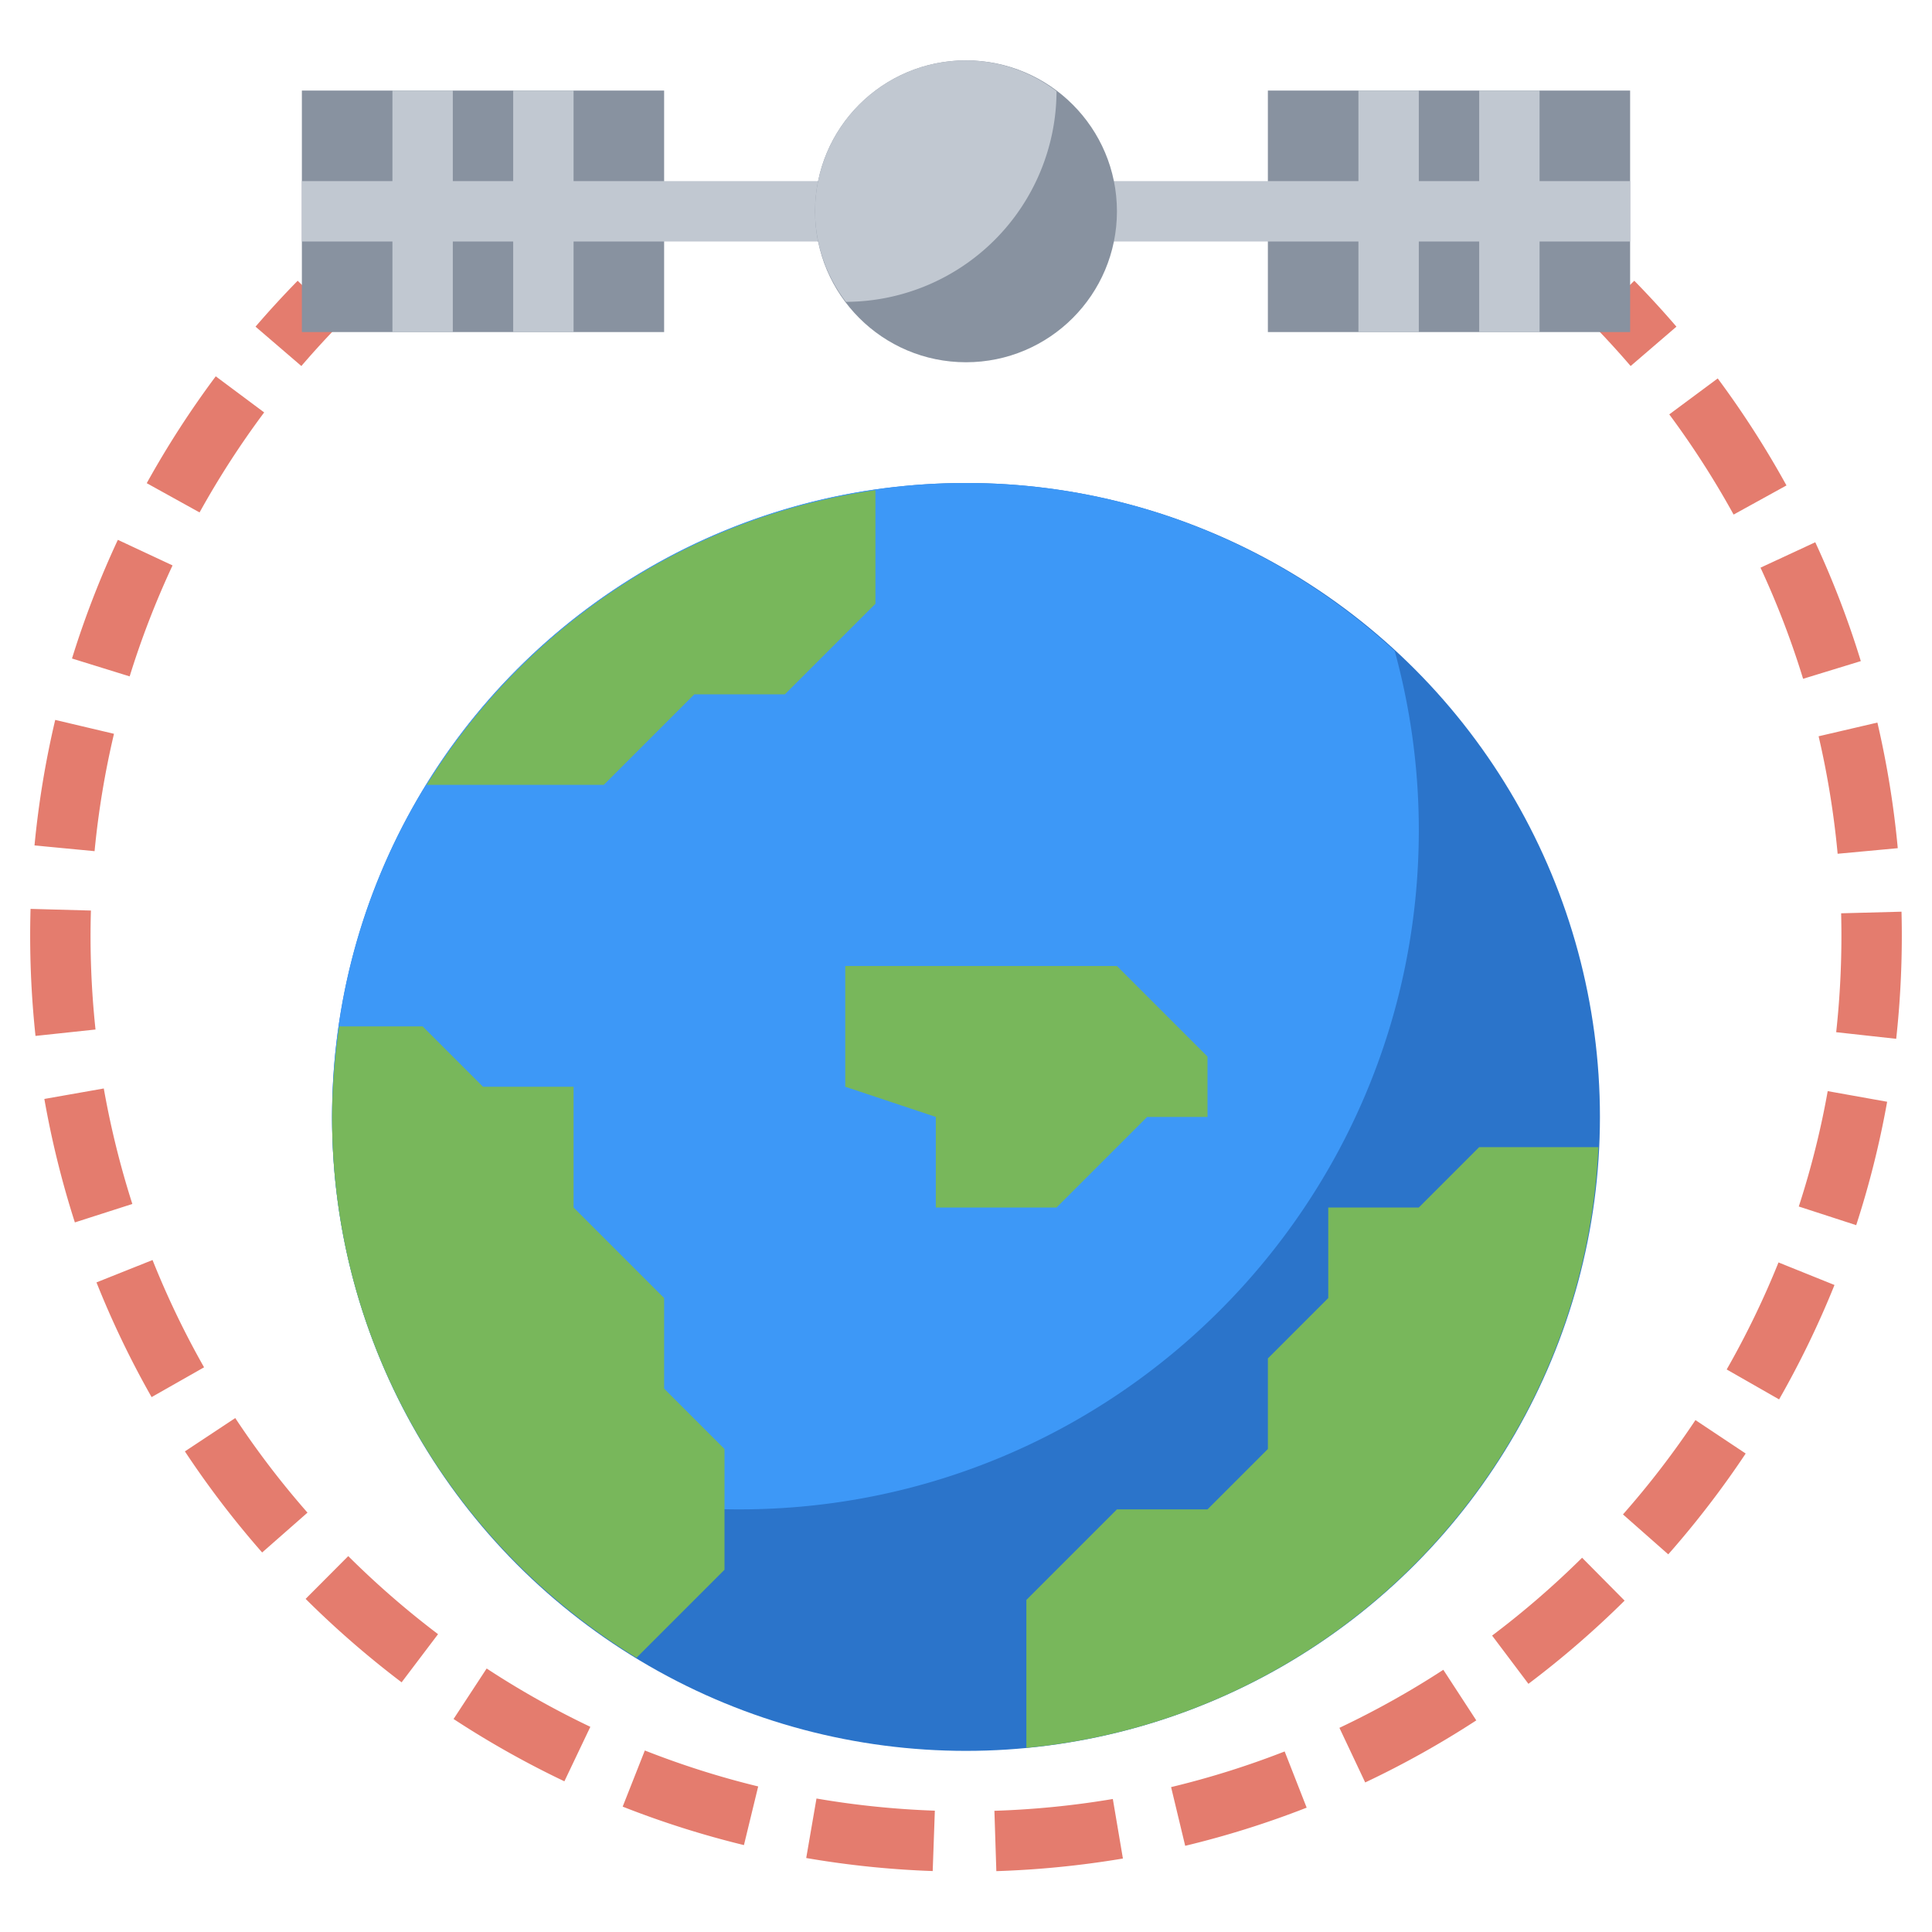
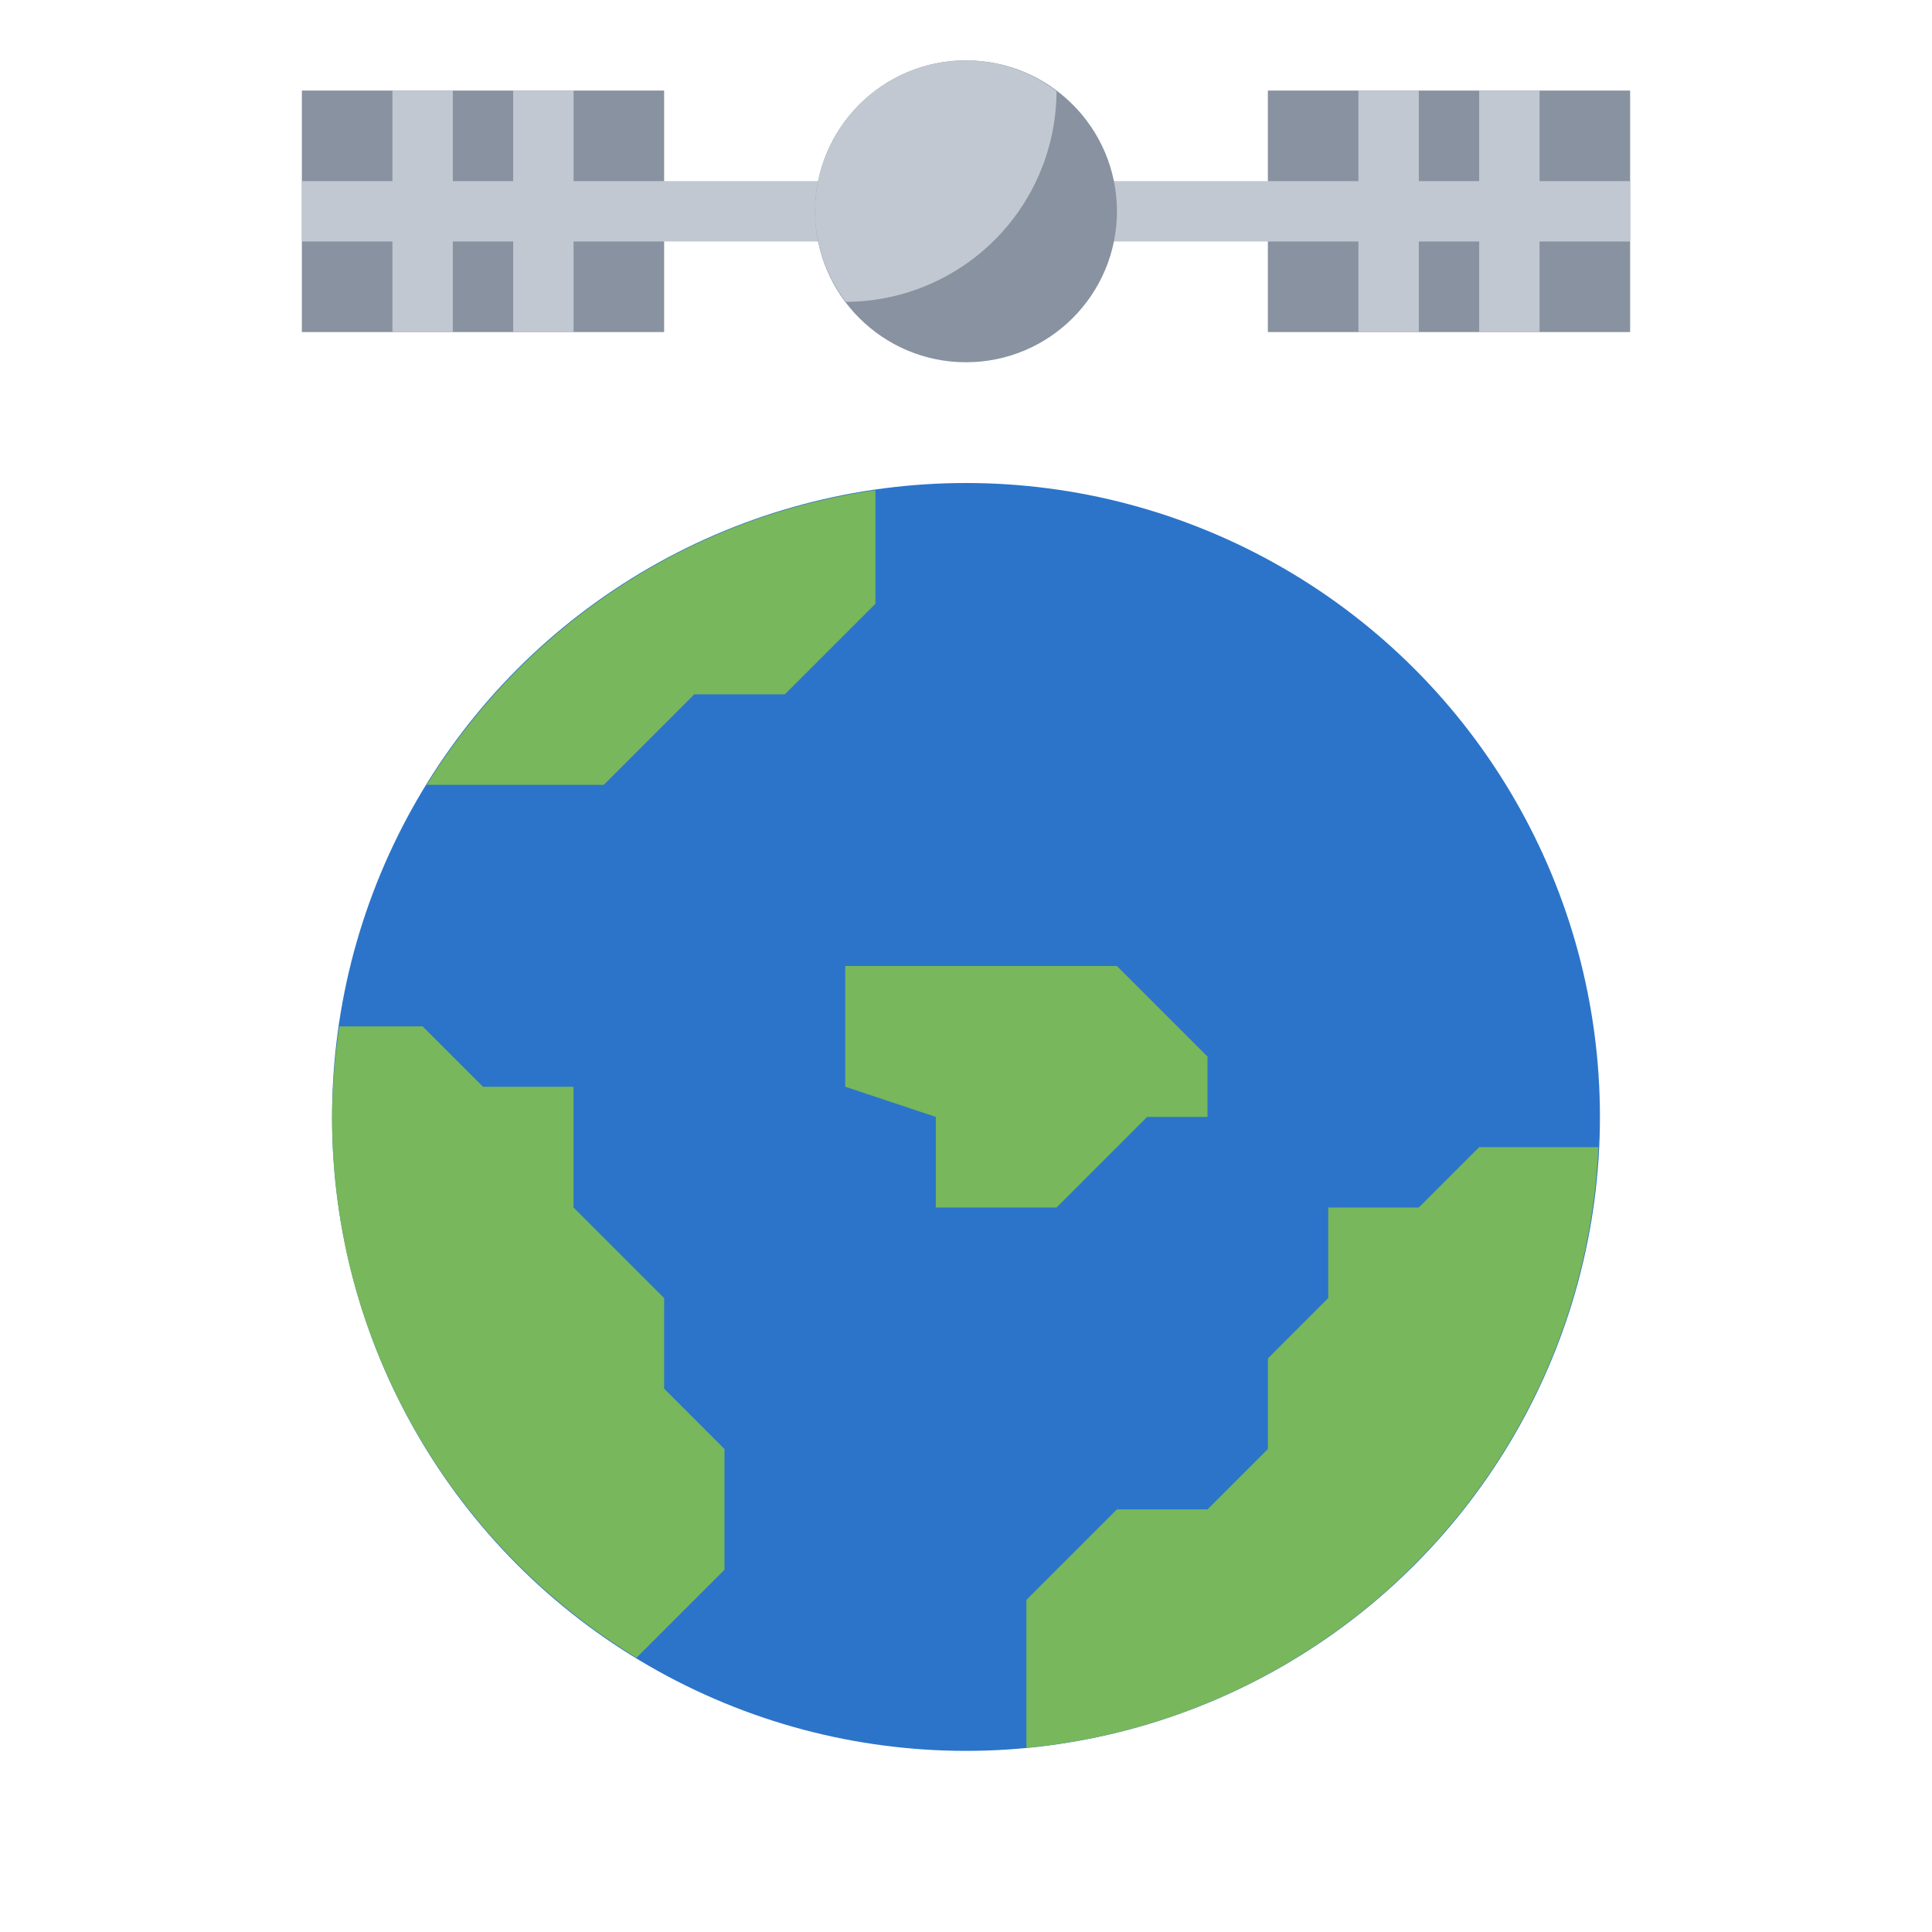
<svg xmlns="http://www.w3.org/2000/svg" id="Layer_3" height="512" viewBox="0 0 64 64" width="512">
-   <path d="M9.983 12.125l-1.518-1.304c.451-.525.922-1.037 1.396-1.521l1.428 1.401c-.45.459-.886.934-1.306 1.424zm23.022 49.859l-.064-1.999a29.302 29.302 0 003.923-.391l.334 1.972a31.375 31.375 0 01-4.193.418zm-2.108-.003a31.02 31.02 0 01-4.19-.432l.34-1.971c1.287.222 2.606.357 3.921.403zm8.364-.836l-.467-1.945a28.877 28.877 0 003.762-1.181l.729 1.862a30.765 30.765 0 01-4.024 1.264zm-14.617-.024a30.963 30.963 0 01-4.017-1.274l.734-1.86c1.221.481 2.483.882 3.755 1.191zm20.58-2.075l-.854-1.809a29.14 29.14 0 003.442-1.923l1.092 1.676a31.04 31.04 0 01-3.68 2.056zm-26.528-.038a31.072 31.072 0 01-3.671-2.064l1.096-1.673a29.143 29.143 0 003.435 1.932zm31.935-3.229l-1.203-1.598a29.239 29.239 0 002.981-2.579l1.408 1.421a31.238 31.238 0 01-3.186 2.756zm-37.327-.05a31.457 31.457 0 01-3.18-2.764l1.412-1.417a29.289 29.289 0 002.975 2.586zm41.959-4.239l-1.5-1.323a29.28 29.28 0 002.401-3.125l1.664 1.108a31.282 31.282 0 01-2.565 3.34zm-46.579-.062a30.997 30.997 0 01-2.559-3.349l1.668-1.104a28.967 28.967 0 002.393 3.133zm50.251-5.071l-1.736-.992a29.086 29.086 0 001.716-3.545l1.855.747a31.135 31.135 0 01-1.835 3.79zm-53.913-.076a30.775 30.775 0 01-1.826-3.8l1.857-.741a29.003 29.003 0 001.707 3.554zm56.467-5.696l-1.902-.618c.406-1.249.729-2.534.958-3.822l1.969.352a30.744 30.744 0 01-1.025 4.088zM2.48 40.494a30.956 30.956 0 01-1.011-4.09l1.969-.347a29.44 29.44 0 00.946 3.826zm60.334-6.082l-1.988-.219a29.398 29.398 0 00.164-3.939l2-.053a31.407 31.407 0 01-.176 4.211zm-61.638-.096a31.283 31.283 0 01-.164-4.208l2 .055a29.097 29.097 0 00.152 3.941zm59.698-6.034a29.03 29.03 0 00-.63-3.892l1.947-.454a31.07 31.07 0 01.675 4.161zm-57.741-.086l-1.99-.19c.133-1.396.364-2.794.686-4.158l1.947.46a28.87 28.87 0 00-.643 3.888zm56.597-5.71a28.801 28.801 0 00-1.411-3.681l1.814-.842c.592 1.275 1.1 2.6 1.509 3.937zm-55.435-.08l-1.91-.592c.414-1.338.926-2.66 1.519-3.931l1.812.847a28.89 28.89 0 00-1.421 3.676zm53.133-5.36a29.369 29.369 0 00-2.131-3.319l1.605-1.191a31.161 31.161 0 012.277 3.545zm-50.817-.071l-1.75-.969a31.262 31.262 0 012.286-3.54l1.604 1.196a29.132 29.132 0 00-2.14 3.313zm47.406-4.85c-.42-.489-.855-.964-1.307-1.424L54.138 9.3c.475.484.945.996 1.396 1.521z" fill="#e47c6e" />
  <path d="M42 3h12v8H42z" fill="#8892a0" />
  <path d="M10 3h12v8H10z" fill="#8892a0" transform="rotate(180 16 7)" />
  <path d="M54 6h-3V3h-2v3h-2V3h-2v3h-9v2h9v3h2V8h2v3h2V8h3zM19 3h-2v3h-2V3h-2v3h-3v2h3v3h2V8h2v3h2V8h9V6h-9z" fill="#c1c8d1" />
  <circle cx="32" cy="7" fill="#8892a0" r="5" />
  <path d="M28.022 9.999a6.999 6.999 0 006.977-6.977A4.955 4.955 0 0032 2a5 5 0 00-5 5c0 1.13.389 2.161 1.022 2.999z" fill="#c1c8d1" />
  <circle cx="32" cy="37" fill="#2b74ca" r="21" />
-   <path d="M47 27.5c0-2.056-.281-4.045-.798-5.937C42.462 18.12 37.485 16 32 16c-11.598 0-21 9.402-21 21 0 3.712.972 7.193 2.662 10.219A22.393 22.393 0 0024.5 50C36.926 50 47 39.926 47 27.5z" fill="#3d98f7" />
  <path d="M52.95 38H49l-2 2h-3v3l-2 2v3l-2 2h-3l-3 3v4.899C44.329 56.922 52.456 48.463 52.95 38zM31 37v3h4l3-3h2v-2l-3-3h-9v4zm-9 6l-3-3v-4h-3l-2-2h-2.761A21.042 21.042 0 0011 37c0 7.595 4.045 14.227 10.085 17.915L24 52v-4l-2-2zm-7.864-17H20l3-3h3l3-3v-3.761c-6.288.902-11.665 4.578-14.864 9.761z" fill="#78b75b" />
</svg>